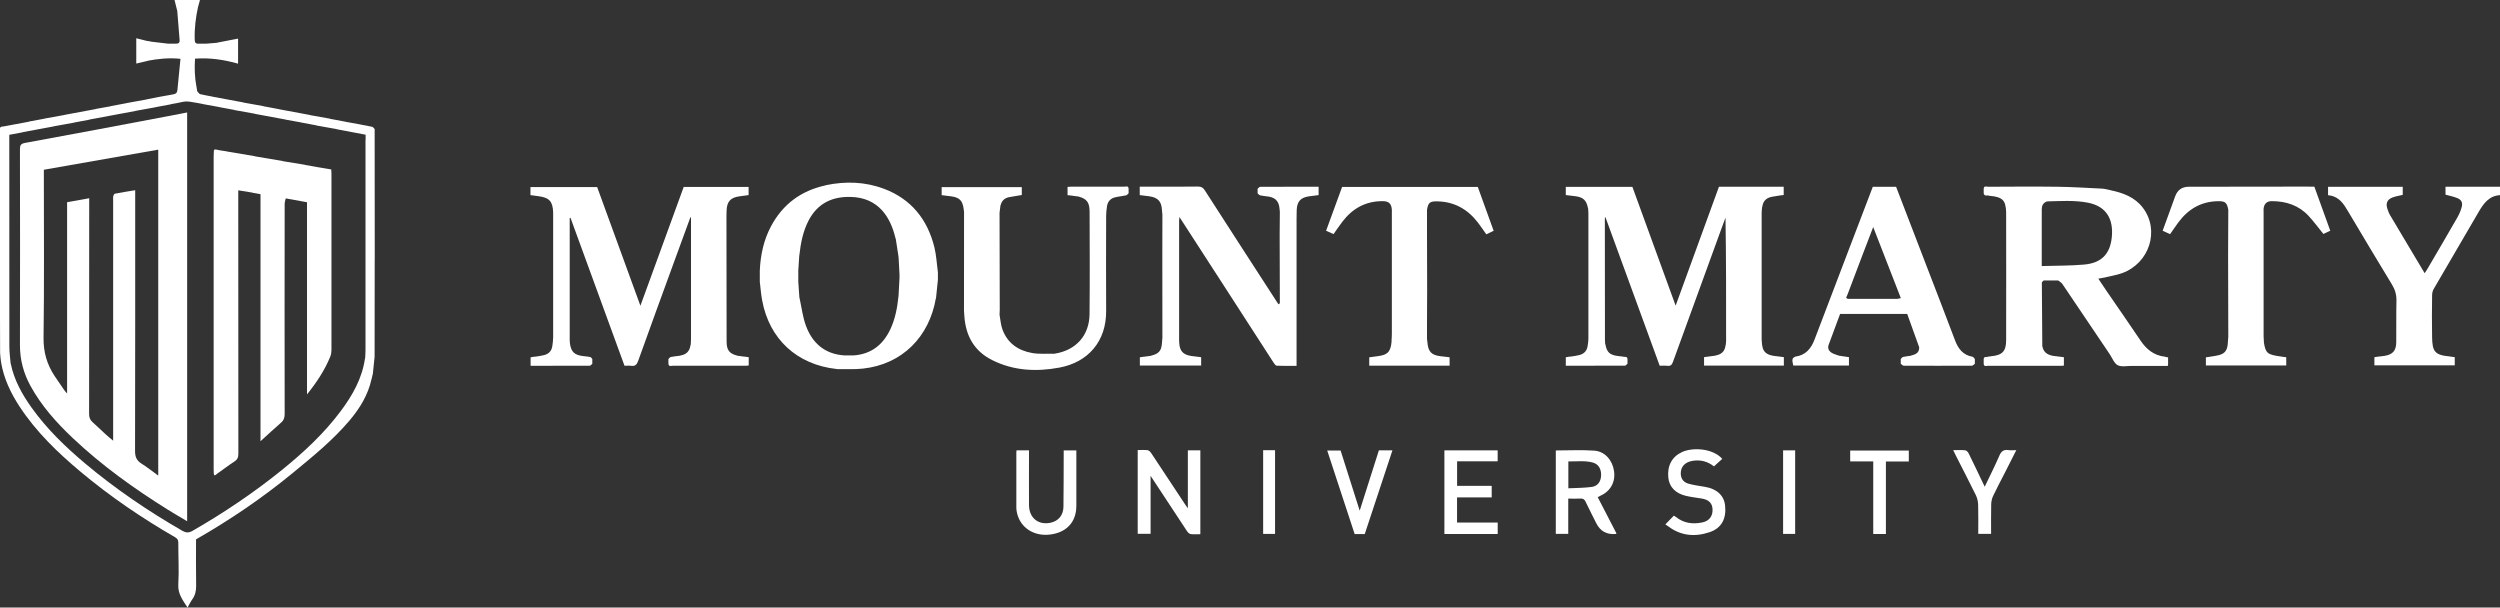
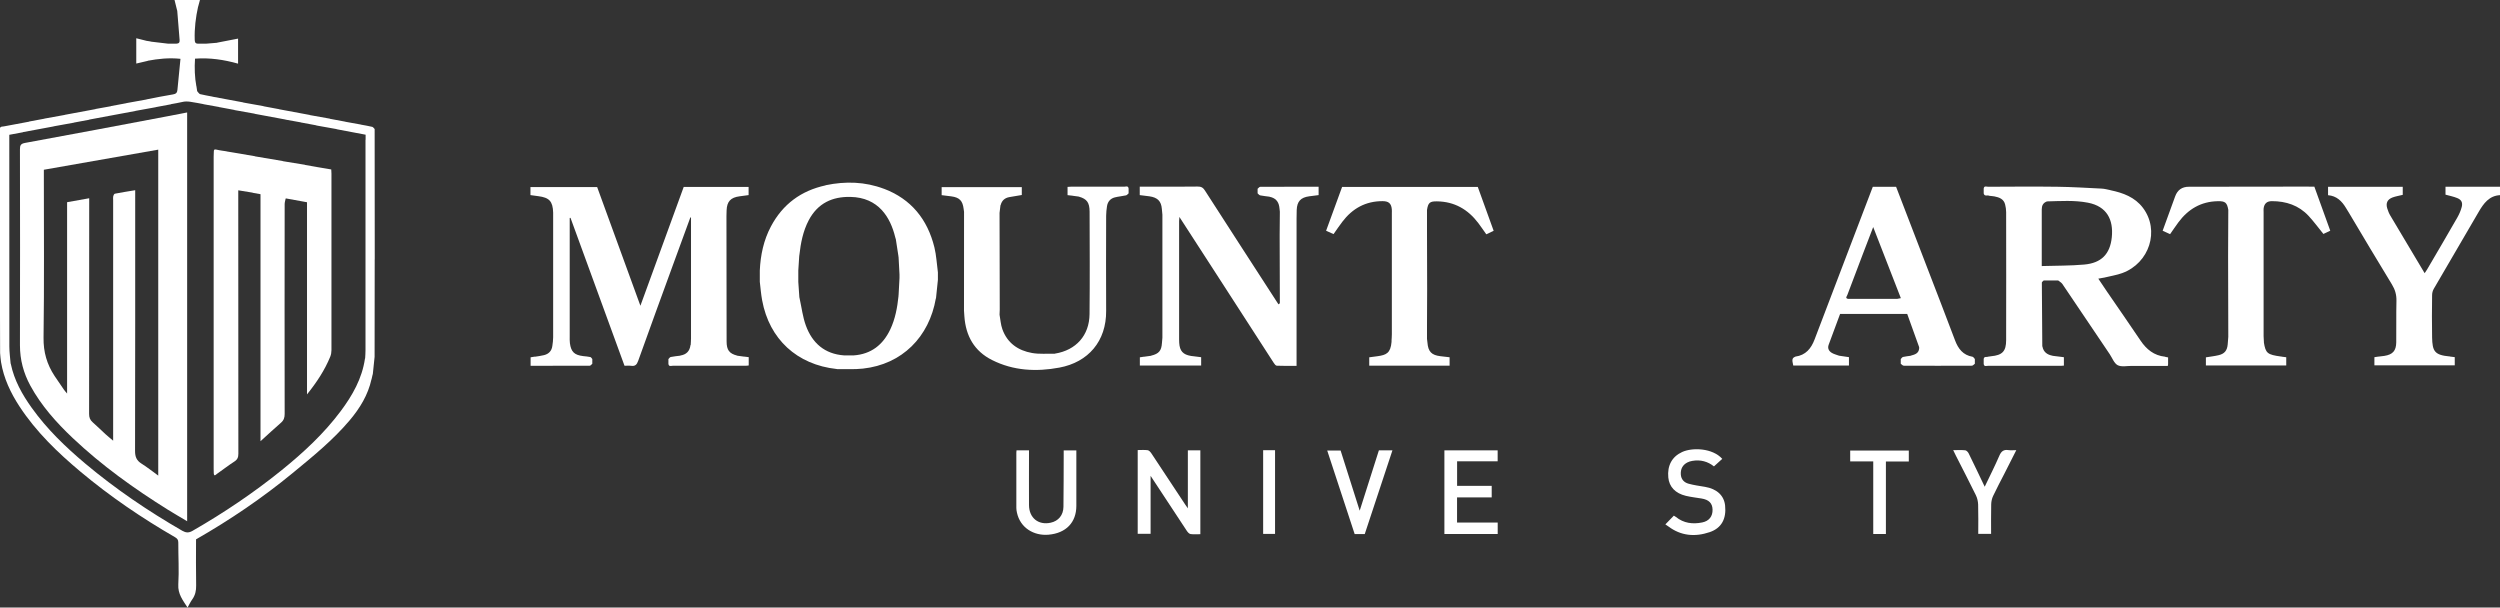
<svg xmlns="http://www.w3.org/2000/svg" id="Layer_2" data-name="Layer 2" viewBox="0 0 500 121.51">
  <rect x="0" y="0" width="500" height="121.51" fill="#333333" stroke="none" />
  <defs>
    <style>
      .cls-1 {
        fill: #fff;
      }
    </style>
  </defs>
  <g id="Layer_3" data-name="Layer 3">
    <g id="MountMarty_white">
      <path class="cls-1" d="M237.55,90.07h2.52v16.77c-.64,0-1.31.06-1.96-.03-.27-.04-.56-.36-.74-.63-2.25-3.39-4.48-6.79-6.71-10.19-.14-.21-.28-.43-.54-.82v11.59h-2.58v-16.75c.68,0,1.35-.06,2,.03.27.04.56.37.74.64,2.25,3.39,4.49,6.78,6.73,10.18.14.21.28.41.56.81v-11.61Z" />
-       <path class="cls-1" d="M313.65,99.73v7.05h-2.49v-16.69c2.59,0,5.16-.14,7.7.04,2.12.15,3.64,1.91,3.95,4.1.31,2.2-.72,4.03-2.78,4.95-.14.06-.28.14-.49.25,1.26,2.44,2.51,4.86,3.76,7.27-.12.07-.14.1-.17.1q-2.7.22-3.88-2.16c-.71-1.43-1.45-2.85-2.13-4.29-.22-.47-.49-.67-1.02-.64-.76.05-1.53.01-2.45.01M313.67,97.66c1.61-.08,3.15-.07,4.65-.27,1.23-.16,1.86-1.08,1.9-2.3.04-1.32-.51-2.27-1.69-2.59-1.59-.43-3.22-.18-4.86-.22v5.38Z" />
      <polygon class="cls-1" points="288.88 90.07 299.53 90.07 299.53 92.26 291.42 92.26 291.42 97.17 298.34 97.17 298.34 99.48 291.41 99.48 291.41 104.51 299.54 104.51 299.54 106.8 288.88 106.8 288.88 90.07" />
      <path class="cls-1" d="M203.31,90.06h2.49v1.06c0,3.3-.02,6.61,0,9.91.02,2.56,1.89,4.05,4.34,3.51,1.53-.33,2.53-1.5,2.55-3.17.05-3.4.03-6.8.05-10.2,0-.34,0-.69,0-1.09h2.53v.89c0,3.4,0,6.8,0,10.2,0,3.29-2.03,5.46-5.56,5.77-2.93.26-5.67-1.37-6.32-4.41-.07-.31-.12-.63-.12-.95,0-3.69,0-7.38,0-11.07,0-.12.02-.25.04-.46" />
      <path class="cls-1" d="M333.06,104.89c.65-.67,1.15-1.19,1.71-1.76.11.07.27.15.41.26,1.57,1.27,3.37,1.48,5.26,1.1,1.39-.28,2.11-1.23,2.07-2.59-.04-1.27-.74-1.96-2.21-2.2-1.04-.17-2.1-.29-3.12-.53-2.13-.51-3.34-1.81-3.52-3.67-.23-2.38.74-4.17,2.77-5.1,2.05-.94,6.08-.8,8.02,1.37-.53.48-1.06.97-1.66,1.51-1.2-.97-2.69-1.4-4.35-1.1-.34.06-.69.16-.99.32-.95.5-1.35,1.33-1.29,2.38.06,1,.67,1.62,1.55,1.86,1.07.3,2.19.44,3.29.63,2.37.4,3.81,1.73,4.02,3.74.28,2.65-.72,4.52-3.09,5.32-2.92.99-5.74.76-8.28-1.16-.2-.15-.42-.28-.59-.4" />
      <path class="cls-1" d="M275.77,90.06h2.72c-1.87,5.64-3.7,11.19-5.54,16.75h-2.02c-1.82-5.53-3.64-11.07-5.49-16.71h2.68c1.24,3.92,2.5,7.87,3.82,12.04,1.31-4.14,2.56-8.07,3.84-12.08" />
      <path class="cls-1" d="M396.95,97.33c1.04-2.18,2.05-4.17,2.93-6.21.38-.88.87-1.24,1.8-1.1.47.07.95.01,1.58.01-.83,1.63-1.59,3.13-2.35,4.64-.77,1.51-1.57,3-2.29,4.53-.24.5-.36,1.09-.38,1.65-.04,1.95-.02,3.91-.02,5.93h-2.57c0-1.95.04-3.9-.02-5.84-.02-.64-.17-1.33-.46-1.91-1.29-2.64-2.65-5.25-3.98-7.87-.17-.34-.33-.68-.55-1.13.88,0,1.66-.05,2.41.03.25.03.56.36.69.63,1.06,2.15,2.08,4.31,3.2,6.65" />
      <polygon class="cls-1" points="381.76 92.3 377.18 92.3 377.18 106.8 374.65 106.8 374.65 92.28 370.04 92.28 370.04 90.11 381.76 90.11 381.76 92.3" />
-       <rect class="cls-1" x="356.62" y="90.07" width="2.41" height="16.71" />
      <rect class="cls-1" x="252.63" y="90.04" width="2.38" height="16.74" />
      <path class="cls-1" d="M176.76,37.75c-3.77-1.42-7.67-1.53-11.6-.71h-.05s.02.03.02.03c-4.91,1.06-8.58,3.77-10.94,8.21-1.46,2.75-2.09,5.73-2.23,8.82v2.26c.15,1.24.24,2.48.47,3.71,1.43,7.77,6.98,12.87,14.89,13.73.03,0,.06.02.09.02,1.73-.02,3.47.09,5.17-.1,7.85-.85,13.26-6.34,14.59-14.05l.03.02v-.05c.12-1.22.25-2.44.38-3.67,0-.5,0-.99,0-1.49-.23-1.67-.3-3.38-.7-5.01-1.38-5.6-4.65-9.67-10.12-11.73M179.9,55.61c-.06,1.18-.13,2.35-.19,3.53,0,0-.02-.01-.03-.02,0,.04.01.07.02.11-.24,2.29-.65,4.54-1.64,6.64-1.46,3.09-3.82,4.96-7.32,5.21-.64,0-1.28,0-1.92,0-3.89-.28-6.37-2.46-7.65-5.98-.63-1.72-.84-3.58-1.24-5.38-.02-.09-.04-.19-.06-.28-.07-1.02-.14-2.04-.21-3.06,0-.76,0-1.52,0-2.28.06-.99.12-1.97.19-2.96,0-.03.01-.06.02-.09.27-2.42.72-4.8,1.87-6.99,1.83-3.47,4.78-4.75,8.34-4.68,5.64.11,8,4.1,8.96,8.05.02.09.05.18.08.28v.05s.03-.02.03-.02c.18,1.17.36,2.34.54,3.51l-.02.08h.04c.06,1.18.13,2.36.19,3.53v.76" />
      <path class="cls-1" d="M251.52,37.72v.95c.17.14.32.36.5.4.62.13,1.26.18,1.89.27l-.02.02h.05c1.08.22,1.73.86,1.91,1.95.06.34.08.69.12,1.04-.01,1.59-.04,3.19-.04,4.78,0,4.51.03,9.02.04,13.52-.09.07-.18.14-.27.22-.14-.21-.28-.43-.42-.64-4.77-7.38-9.56-14.75-14.31-22.15-.38-.6-.78-.78-1.46-.77-2.63.04-5.26.02-7.89.02h-3.67v1.69c.66.08,1.29.15,1.92.24,1.64.23,2.38.97,2.5,2.52.03.38.07.77.11,1.15,0,8.21,0,16.41,0,24.62-.03.35-.07.7-.09,1.05-.1,1.54-.61,2.15-2.13,2.52h-.04s.02.03.02.03c-.46.06-.93.13-1.39.19-.03,0-.05,0-.08,0l.06.02-.06-.02c-.27.04-.54.08-.8.12v1.65h12.26v-1.67c-.29-.04-.54-.07-.79-.1-.03,0-.06,0-.08-.01-.38-.04-.77-.08-1.14-.14-1.62-.26-2.28-.99-2.38-2.62-.01-.22-.02-.45-.02-.67,0-7.89,0-15.78,0-23.68,0-.23.03-.45.06-.83,2.74,4.23,5.37,8.3,8.01,12.38,3.61,5.58,7.21,11.17,10.82,16.75.16.25.41.61.64.62,1.3.06,2.6.03,3.96.03v-1.16c0-9.43,0-18.86,0-28.3,0-.58,0-1.16.03-1.73.07-1.7.8-2.49,2.5-2.72.63-.08,1.25-.16,1.88-.24v-1.68c-3.92,0-7.79,0-11.67.02-.17,0-.34.24-.51.38" />
      <path class="cls-1" d="M224.82,37.34c-3.56-.02-7.11-.01-10.67,0-.21,0-.43.03-.64.04v1.65c.36.04.68.07.99.11.03,0,.06.02.09.02.4.05.8.11,1.2.16l-.02.02h.05c1.55.45,2.09,1.16,2.1,2.99.02,6.83.06,13.66-.01,20.49-.04,4.27-2.71,7.22-6.9,7.9h-.04s.01.02.01.02c-1.52-.03-3.08.12-4.56-.14-2.8-.49-4.96-1.99-5.95-4.77-.33-.91-.38-1.93-.56-2.89.01-.35.04-.7.04-1.04-.01-6.45-.02-12.89-.04-19.33.06-.52.13-1.03.19-1.55l.02.02.02-.05c.24-.9.83-1.41,1.73-1.57.84-.15,1.68-.28,2.49-.42v-1.58h-16.03v1.61c.66.08,1.3.15,1.93.24,1.64.22,2.27.87,2.47,2.52.02.19.05.38.08.57,0,6.6,0,13.2-.01,19.79.03.38.05.77.08,1.15.28,3.89,1.98,6.92,5.52,8.7,4.29,2.16,8.85,2.38,13.47,1.52,5.8-1.08,9.4-5.3,9.36-11.32-.04-6.35-.01-12.7,0-19.05,0-.64.08-1.28.17-1.91.14-.9.67-1.53,1.55-1.76.74-.19,1.51-.24,2.26-.41.19-.04.34-.26.51-.4v-.95c-.07-.64-.58-.38-.89-.38" />
      <path class="cls-1" d="M394.5,71.35c-1.9-.33-2.86-1.6-3.5-3.3-1.83-4.86-3.71-9.7-5.57-14.54-2.07-5.38-4.13-10.76-6.21-16.15h-4.66c-1.57,4.11-3.14,8.21-4.7,12.31-2.32,6.07-4.64,12.14-6.94,18.21-.69,1.83-1.78,3.16-3.84,3.44h-.04s.02.02.02.02c-.64.26-.7.54-.41,1.76h11.14v-1.67c-.71-.1-1.37-.2-2.04-.3l.02-.02h-.05c-.45-.17-.92-.28-1.33-.52-.61-.35-.92-.92-.66-1.63.75-2.08,1.54-4.16,2.29-6.18h13.42c.8,2.23,1.6,4.44,2.39,6.65,0,.09,0,.18,0,.28-.1.99-.87,1.2-1.64,1.41h-.05s.02.03.02.03c-.52.08-1.04.12-1.55.24-.18.04-.31.27-.46.42,0,.31,0,.63,0,.94.2.14.39.39.59.39,4.55.02,9.09.02,13.64,0,.2,0,.4-.26.59-.39v-.95c-.16-.16-.3-.42-.48-.46M379.47,59.78c-3.28,0-6.56,0-9.84,0-.67-.13-.26-.52-.16-.79,1.04-2.77,2.09-5.53,3.14-8.29.65-1.69,1.3-3.38,2.03-5.29,1.88,4.82,3.69,9.48,5.53,14.22-.3.06-.5.1-.7.14" />
      <path class="cls-1" d="M489.1,37.37v1.56c.82.23,1.61.38,2.34.68.84.34,1.13.89.91,1.77-.19.73-.5,1.45-.87,2.1-2,3.49-4.04,6.96-6.07,10.43-.14.23-.29.45-.48.73-2.33-3.9-4.61-7.71-6.87-11.53-.26-.43-.45-.92-.6-1.4-.34-1.07,0-1.83,1.05-2.22.64-.24,1.34-.34,2.04-.52v-1.61h-14.94v1.68c1.72.14,2.77,1.19,3.59,2.56.2.33.41.65.6.98,2.85,4.77,5.67,9.56,8.58,14.3.65,1.06.94,2.09.91,3.32-.07,2.76,0,5.52-.04,8.28-.02,1.69-.72,2.44-2.38,2.7-.38.06-.76.09-1.14.14-.03,0-.05,0-.08,0-.27.04-.54.09-.77.12v1.63h16.07v-1.64c-.33-.04-.65-.08-.96-.12v-.04s-.08.02-.08.02c-3.03-.28-3.43-1.07-3.49-3.81-.06-2.82-.03-5.65,0-8.47,0-.42.13-.89.34-1.25,2.98-5.14,5.99-10.26,8.98-15.39.99-1.7,2.11-3.23,4.27-3.34v-1.68h-10.9Z" />
      <path class="cls-1" d="M268.43,37.36c-1.07,2.93-2.14,5.84-3.21,8.79.56.25,1.02.46,1.49.67.61-.86,1.16-1.69,1.76-2.47,2.02-2.66,4.66-4.13,8.05-4.12,1.2,0,1.73.45,1.84,1.6.03.25.01.51.01.77,0,8.09,0,16.17,0,24.26,0,.42-.04.83-.06,1.25,0,.09,0,.18,0,.27-.19,2.26-1.08,2.62-2.79,2.86-.56.08-1.12.15-1.67.22v1.67h16.07v-1.68c-.63-.07-1.23-.14-1.83-.21-1.78-.21-2.46-.92-2.6-2.71-.02-.25-.06-.51-.09-.76,0-8.59,0-17.18,0-25.77.22-1.46.56-1.75,1.99-1.73,3.49.04,6.19,1.6,8.26,4.33.55.73,1.06,1.49,1.61,2.26.51-.24.96-.46,1.47-.7-1.08-2.98-2.13-5.9-3.17-8.77h-27.12Z" />
      <path class="cls-1" d="M461.74,37.32c-7.99,0-15.98.02-23.97.03q-2.04,0-2.74,1.93c-.83,2.27-1.65,4.53-2.5,6.87.54.25,1.02.46,1.49.68.59-.84,1.1-1.61,1.65-2.35,1.96-2.65,4.53-4.18,7.89-4.24,1.48-.03,1.85.27,2.1,1.73-.01,3.08-.04,6.15-.04,9.23,0,5.39.02,10.77.04,16.16-.04.51-.07,1.02-.12,1.53-.11,1.22-.63,1.87-1.82,2.15-.84.2-1.7.29-2.54.43v1.62h16.07v-1.64c-.33-.04-.65-.08-.96-.12v-.04s-.08.02-.08.02c-2.75-.38-3.08-.65-3.44-2.85l.04-.05-.03-.03c-.02-.38-.06-.77-.06-1.15,0-8.28,0-16.56,0-24.83,0-.22-.02-.45,0-.67.11-.99.64-1.5,1.65-1.5,2.84,0,5.38.83,7.35,2.95,1.04,1.12,1.94,2.36,2.96,3.61.4-.19.88-.41,1.37-.65-1.08-2.99-2.13-5.89-3.18-8.81-.4,0-.75,0-1.1,0" />
      <path class="cls-1" d="M285.43,57.87c0-5.3-.02-10.61-.04-15.91,0,8.59,0,17.18,0,25.77.01-3.29.04-6.58.04-9.86" />
-       <path class="cls-1" d="M232.47,67.54c0-8.21,0-16.41,0-24.62-.01,2.65-.04,5.3-.04,7.94,0,5.56.02,11.12.04,16.67" />
      <path class="cls-1" d="M148.84,71.33c-.46-.06-.92-.13-1.39-.19l.02-.02h-.05c-1.56-.41-2.1-1.1-2.1-2.85-.02-8.34-.02-16.69-.03-25.03,0-.38.01-.77.03-1.15.06-1.79.81-2.6,2.61-2.83.6-.08,1.19-.16,1.79-.24v-1.63h-12.98c-2.88,7.9-5.74,15.75-8.66,23.76-2.93-8.03-5.79-15.89-8.65-23.74h-13.34v1.61c.54.07,1.04.15,1.54.21,2.25.28,2.93,1.04,3,3.3,0,.16,0,.32,0,.48,0,8.15,0,16.3,0,24.45,0,.57-.08,1.15-.16,1.72-.13,1-.72,1.62-1.69,1.85-.56.14-1.13.21-1.69.3-.06,0-.12,0-.18,0-.27.05-.54.09-.79.13v1.7c3.98,0,7.91,0,11.84-.02.17,0,.33-.26.5-.39,0-.31,0-.63,0-.94-.13-.14-.24-.37-.39-.4-.47-.1-.95-.14-1.43-.19-1.76-.21-2.43-.84-2.66-2.58-.06-.44-.04-.9-.04-1.35,0-7.6,0-15.21,0-22.81v-.89c.05,0,.11-.01.16-.02,3.6,9.85,7.2,19.71,10.8,29.58.48,0,.9-.05,1.31.01.81.12,1.15-.22,1.42-.98,2.29-6.42,4.64-12.82,6.97-19.22,1.15-3.16,2.31-6.32,3.47-9.48.04,0,.09.01.13.02v.62c0,7.86,0,15.72,0,23.58,0,.42-.04.83-.06,1.25-.02.03-.03.06-.05.09-.15,1.19-.82,1.87-2,2.06h-.04s.02.03.02.03c-.64.08-1.29.14-1.93.27-.17.03-.31.27-.46.41,0,.31,0,.63,0,.94.06.64.56.4.88.4,4.86.01,9.71.01,14.57,0,.21,0,.42-.04.61-.06v-1.66c-.3-.04-.55-.07-.8-.1-.03,0-.06,0-.08-.01" />
-       <path class="cls-1" d="M354.49,71.11h-.05c-1.13-.21-1.86-.81-1.99-2.01v-.04s-.02.01-.02.01c-.03-.41-.1-.83-.1-1.24,0-8.4,0-16.81,0-25.21,0-.41.06-.83.1-1.24h.03s0-.03,0-.03c.14-1.13.8-1.77,1.89-1.99.44-.09.88-.15,1.32-.22.02,0,.04.03.05.02.02,0,.02-.03.04-.04.34-.04.68-.08.98-.12v-1.65h-12.95c-2.87,7.89-5.74,15.76-8.66,23.78-2.93-8.05-5.8-15.94-8.65-23.76h-13.32v1.64c.69.08,1.33.15,1.97.24,1.53.21,2.17.83,2.46,2.36.01.03.03.06.04.08.02.32.05.64.05.96,0,8.4,0,16.8,0,25.2,0,.44-.09.89-.15,1.33-.13.96-.7,1.57-1.61,1.82-.58.16-1.19.22-1.79.32-.06,0-.12,0-.18,0-.27.05-.54.09-.79.13v1.7c3.98,0,7.91,0,11.84-.02.17,0,.33-.26.5-.39v-.95c-.07-.62-.61-.32-.92-.47-.03,0-.06,0-.09-.01-.31-.04-.63-.07-.94-.11-1.63-.22-2.18-.75-2.48-2.36-.01-.03-.03-.06-.04-.09-.01-.26-.04-.51-.04-.77,0-8.05-.01-16.1-.02-24.16,0-.11.02-.22.02-.33.04,0,.07-.01.11-.02,3.61,9.89,7.22,19.77,10.84,29.68.54,0,1.03-.05,1.5.01.68.1.95-.2,1.16-.8,3.14-8.69,6.31-17.36,9.47-26.04.34-.93.69-1.86,1.03-2.79.13,8.26.13,16.47.12,24.68,0,.29-.06.57-.09.86h-.03s0,.03,0,.03c-.13,1.2-.86,1.8-1.99,2h-.04s.02.03.02.03c-.75.1-1.51.2-2.28.3v1.69h15.96v-1.69c-.78-.1-1.53-.2-2.28-.29l.02-.02Z" />
      <path class="cls-1" d="M433.05,71.32l-.04.02c-2.2-.23-3.72-1.46-4.92-3.25-2.22-3.31-4.51-6.58-6.76-9.87-.55-.8-1.08-1.62-1.67-2.49.49-.09.86-.15,1.23-.22l.04.02v-.03c1.16-.29,2.38-.47,3.51-.88,5.46-2,7.55-8.54,4.15-13.05-1.61-2.14-3.99-3.01-6.51-3.53l.02-.02h-.05c-.56-.11-1.13-.27-1.7-.3-2.96-.15-5.93-.33-8.9-.37-4.61-.06-9.21-.02-13.82,0-.32,0-.82-.26-.89.38v.95c.15.68.75.29,1.11.47.03,0,.06.02.09.02.32.04.64.05.95.11.98.19,1.88.53,2.14,1.63.12.49.2,1.01.2,1.52.01,8.53.02,17.06,0,25.59,0,2.26-.77,3.02-3.02,3.23-.16.01-.32.05-.47.07l-.08-.02v.04c-.32.13-.85-.14-.92.47v.95c.06.64.56.4.88.4,4.87.01,9.74.01,14.62,0,.18,0,.36-.03.54-.04v-1.68c-.29-.04-.54-.07-.79-.1-.03,0-.06,0-.08-.01-.46-.06-.93-.12-1.39-.17l.02-.02h-.05c-1.04-.2-1.79-.72-2-1.83v-.04s-.03.02-.03.02c-.04-4.25-.07-8.51-.09-12.76,0-.15.24-.29.37-.44.97,0,1.93,0,2.9,0,.28.23.63.41.83.7,3.17,4.67,6.32,9.36,9.47,14.04.52.77.88,1.83,1.6,2.21.77.39,1.87.13,2.83.14,1.38,0,2.75,0,4.13,0h3.06c.03-.17.06-.25.06-.34,0-.45,0-.89,0-1.36-.22-.04-.4-.08-.59-.11l.02-.03ZM408.35,53.2v-4.86c0-2.15.01-4.3,0-6.45,0-.76.26-1.3.98-1.58h.05s-.02-.03-.02-.03c2.75-.06,5.51-.27,8.24.26,3.77.73,5.12,3.4,4.76,6.92-.35,3.37-2.1,5.14-5.5,5.45-2.79.25-5.61.21-8.5.3" />
      <path class="cls-1" d="M74.95,51.87c0-8.69-.01-17.38-.02-26.07-.16-.15-.3-.38-.48-.43-.76-.18-1.53-.31-2.3-.45l.02-.02h-.05c-1.02-.19-2.04-.37-3.06-.55l.02-.02h-.05c-1.02-.19-2.03-.38-3.05-.57v-.03s-.03,0-.03,0c-1.34-.24-2.68-.48-4.03-.72l.02-.03h-.05c-2.04-.38-4.09-.76-6.13-1.14l.02-.02h-.05c-1.02-.19-2.03-.38-3.05-.57v-.03s-.03,0-.03,0c-1.34-.24-2.68-.48-4.03-.72l.02-.03h-.05c-2.04-.38-4.09-.76-6.13-1.14l.02-.02h-.05c-.8-.16-1.61-.28-2.4-.48-.22-.06-.38-.37-.57-.56v-.05s-.03.02-.03.02c-.05-.32-.09-.63-.14-.95v-.04s-.02.01-.02.01c-.34-1.83-.39-3.67-.27-5.53,2.97-.22,5.79.21,8.61,1v-5.01c-1.38.27-2.73.53-4.07.79-.04,0-.08.02-.12.02.01,0,.02.01.03.02-.73.06-1.45.12-2.18.18h-1.7c-.56-.01-.62-.36-.63-.83-.07-2.23.2-4.42.68-6.59l.02.02v-.05c.12-.42.23-.84.35-1.3h-5.09c.18.72.34,1.4.51,2.07v.05s.03-.02.03-.02c.16,1.98.31,3.96.48,5.93.04.49-.16.7-.63.72-.57,0-1.13,0-1.7,0-1.16-.14-2.31-.27-3.46-.41v-.03s-.03,0-.03,0c-.31-.05-.63-.1-.94-.15l.02-.02h-.05c-.61-.16-1.23-.31-1.88-.47v5.06c.78-.18,1.52-.36,2.26-.53h.04s-.02-.03-.02-.03c2.1-.39,4.2-.63,6.56-.39-.21,2.13-.41,4.18-.61,6.24-.05.53-.29.79-.88.88-1.76.28-3.51.65-5.26.99h-.04s.02.02.02.02c-1.34.24-2.69.48-4.03.73h-.04s.01.02.01.02c-1.02.19-2.04.38-3.05.57h-.04s.02.03.02.03c-1.02.18-2.04.37-3.06.55h-.04s.02.03.02.03c-2.04.38-4.09.76-6.13,1.14h-.04s.02.02.02.02c-1.34.24-2.69.48-4.03.73h-.04s.01.02.01.02c-1.02.19-2.04.38-3.05.57h-.04s.02.03.02.03c-1.69.31-3.39.62-5.08.95-.3.06-.76-.04-.78.5C.01,38.15,0,50.49,0,62.84c0,2.59.02,5.18.02,7.78.06.6.09,1.22.19,1.81.54,3.24,1.91,6.14,3.69,8.86,3.32,5.07,7.63,9.22,12.24,13.08,5.88,4.92,12.2,9.22,18.83,13.05.46.26.7.52.69,1.1-.01,2.79.17,5.59,0,8.37-.11,1.91.91,3.16,1.85,4.62.34-.6.59-1.15.94-1.63.6-.84.8-1.74.78-2.78-.06-3.08-.02-6.16-.02-9.23,6.81-3.9,13.27-8.28,19.31-13.25,4.01-3.3,8.05-6.57,11.42-10.56,2.04-2.42,3.67-5.07,4.36-8.22l.02.02v-.05c.08-.31.14-.62.21-.93h.03s0-.03,0-.03c.12-1.16.24-2.32.36-3.48,0-6.51.02-13.01.02-19.52M73.1,27.96c0,14.02,0,28.04,0,42.06,0,.54-.04,1.09-.07,1.63-.01.03-.03.06-.04.09-.58,3.98-2.5,7.34-4.85,10.49-3.36,4.5-7.45,8.28-11.8,11.8-5.61,4.53-11.57,8.54-17.82,12.13-.77.45-1.33.41-2.07-.01-6.83-3.94-13.34-8.35-19.38-13.42-3.96-3.33-7.67-6.9-10.7-11.13-1.93-2.69-3.53-5.54-4.21-8.83v-.04s-.03.02-.03.02c-.09-1.15-.26-2.29-.26-3.44-.02-13.76-.01-27.52-.01-41.28v-1.07c.94-.18,1.81-.34,2.68-.5h.04s-.02-.03-.02-.03c2.04-.38,4.09-.76,6.13-1.14h.04s-.02-.02-.02-.02c1.34-.24,2.69-.48,4.03-.73h.04s-.01-.02-.01-.02c1.02-.19,2.04-.38,3.05-.57h.04s-.02-.03-.02-.03c3.07-.57,6.14-1.15,9.22-1.72h.04s-.02-.02-.02-.02c1.34-.24,2.69-.48,4.03-.73h.04s-.01-.02-.01-.02c1.02-.19,2.04-.38,3.05-.57h.04s-.02-.03-.02-.03c.74-.14,1.5-.25,2.23-.43,1.06-.27,2.06.06,3.08.2.41.06.81.15,1.21.23l-.02.02h.05c1.02.19,2.04.37,3.06.55l-.02.02h.05c1.02.19,2.03.38,3.05.57v.03s.03,0,.03,0c1.34.24,2.69.48,4.03.72l-.02.03h.05c2.04.37,4.09.76,6.13,1.14l-.02.02h.05c1.02.19,2.04.37,3.06.55l-.02.02h.05c1.02.19,2.03.38,3.05.57l-.02.03h.04s4.03.72,4.03.72l-.02.03h.05c1.91.36,3.81.72,5.76,1.09v1Z" />
      <path class="cls-1" d="M5.03,28.58c-.89.16-1.04.49-1.04,1.29.02,13.06.04,26.12,0,39.18,0,2.9.71,5.56,2.08,8.08,2.19,4.02,5.2,7.38,8.49,10.49,5.8,5.48,12.25,10.1,19.01,14.32,1.24.77,2.51,1.5,3.86,2.31V22.49c-1.35.26-2.63.52-3.92.76-9.49,1.79-18.98,3.6-28.48,5.33M31.66,95.13c-1.17-.85-2.23-1.7-3.38-2.42-.97-.61-1.27-1.36-1.27-2.51.04-16.98.03-33.95.03-50.93v-1.23c-1.43.24-2.75.44-4.06.7-.14.03-.29.3-.33.49-.06.24-.02.51-.02.77,0,15.63,0,31.25,0,46.88v1.26c-.62-.53-1.1-.91-1.56-1.33-.85-.78-1.67-1.6-2.54-2.36-.53-.46-.71-.97-.71-1.67.02-13.99.02-27.98.02-41.97v-1.16c-1.5.27-2.92.52-4.42.79v38.27c-.32-.39-.51-.58-.66-.81-.62-.9-1.24-1.79-1.84-2.7-1.53-2.32-2.25-4.78-2.21-7.66.15-10.81.06-21.63.06-32.44v-1.15c7.67-1.35,15.25-2.68,22.88-4.02v65.22Z" />
-       <path class="cls-1" d="M63.29,33.4h-.04s.04,0,.04,0l.02-.03h-.05s0,.01,0,.01h0c-.76-.14-1.52-.27-2.28-.4h-.04s0,0,0,0h0s.04,0,.04,0v-.03s-.03,0-.03,0c-1.47-.24-2.94-.48-4.41-.72h-.04s.04,0,.04,0l.02-.03h-.05c-1.85-.31-3.71-.62-5.56-.94h-.04s.04,0,.04,0l.02-.03h-.05c-1.85-.31-3.71-.62-5.56-.94h-.04s.02-.02.02-.02c-.68-.11-1.38-.18-2.05-.35-.5-.13-.53.12-.53.47,0,.31-.03.63-.03.94,0,20.8,0,41.59,0,62.39,0,.32.01.63.02.95.07.7.41.27.61.12,1.18-.83,2.32-1.71,3.52-2.49.62-.4.79-.85.79-1.56-.02-17.19-.02-34.38-.02-51.56v-1.12c1.05.17,1.97.32,2.88.47l-.02.03h.05c.49.09.99.18,1.54.28v49.4c1.46-1.33,2.77-2.54,4.11-3.71.56-.49.72-1.02.72-1.75-.02-13.99-.02-27.97,0-41.96,0-.38.14-.77.21-1.15h0l.02.04.06-.02c1.37.25,2.74.49,4.18.76v38.43c1.95-2.43,3.54-4.84,4.65-7.55.16-.4.24-.86.24-1.3.01-11.77.01-23.54,0-35.3,0-.28-.03-.56-.04-.84-1.05-.17-2.02-.34-3-.5M56.51,32.24h0s0,0,0,0Z" />
+       <path class="cls-1" d="M63.29,33.4h-.04s.04,0,.04,0l.02-.03h-.05s0,.01,0,.01h0c-.76-.14-1.52-.27-2.28-.4h-.04h0s.04,0,.04,0v-.03s-.03,0-.03,0c-1.47-.24-2.94-.48-4.41-.72h-.04s.04,0,.04,0l.02-.03h-.05c-1.85-.31-3.71-.62-5.56-.94h-.04s.04,0,.04,0l.02-.03h-.05c-1.85-.31-3.71-.62-5.56-.94h-.04s.02-.02.02-.02c-.68-.11-1.38-.18-2.05-.35-.5-.13-.53.12-.53.47,0,.31-.03.63-.03.94,0,20.8,0,41.59,0,62.39,0,.32.01.63.02.95.07.7.41.27.61.12,1.18-.83,2.32-1.71,3.52-2.49.62-.4.79-.85.79-1.56-.02-17.19-.02-34.38-.02-51.56v-1.12c1.05.17,1.97.32,2.88.47l-.02.03h.05c.49.09.99.18,1.54.28v49.4c1.46-1.33,2.77-2.54,4.11-3.71.56-.49.72-1.02.72-1.75-.02-13.99-.02-27.97,0-41.96,0-.38.14-.77.21-1.15h0l.02.04.06-.02c1.37.25,2.74.49,4.18.76v38.43c1.95-2.43,3.54-4.84,4.65-7.55.16-.4.24-.86.24-1.3.01-11.77.01-23.54,0-35.3,0-.28-.03-.56-.04-.84-1.05-.17-2.02-.34-3-.5M56.51,32.24h0s0,0,0,0Z" />
    </g>
  </g>
</svg>